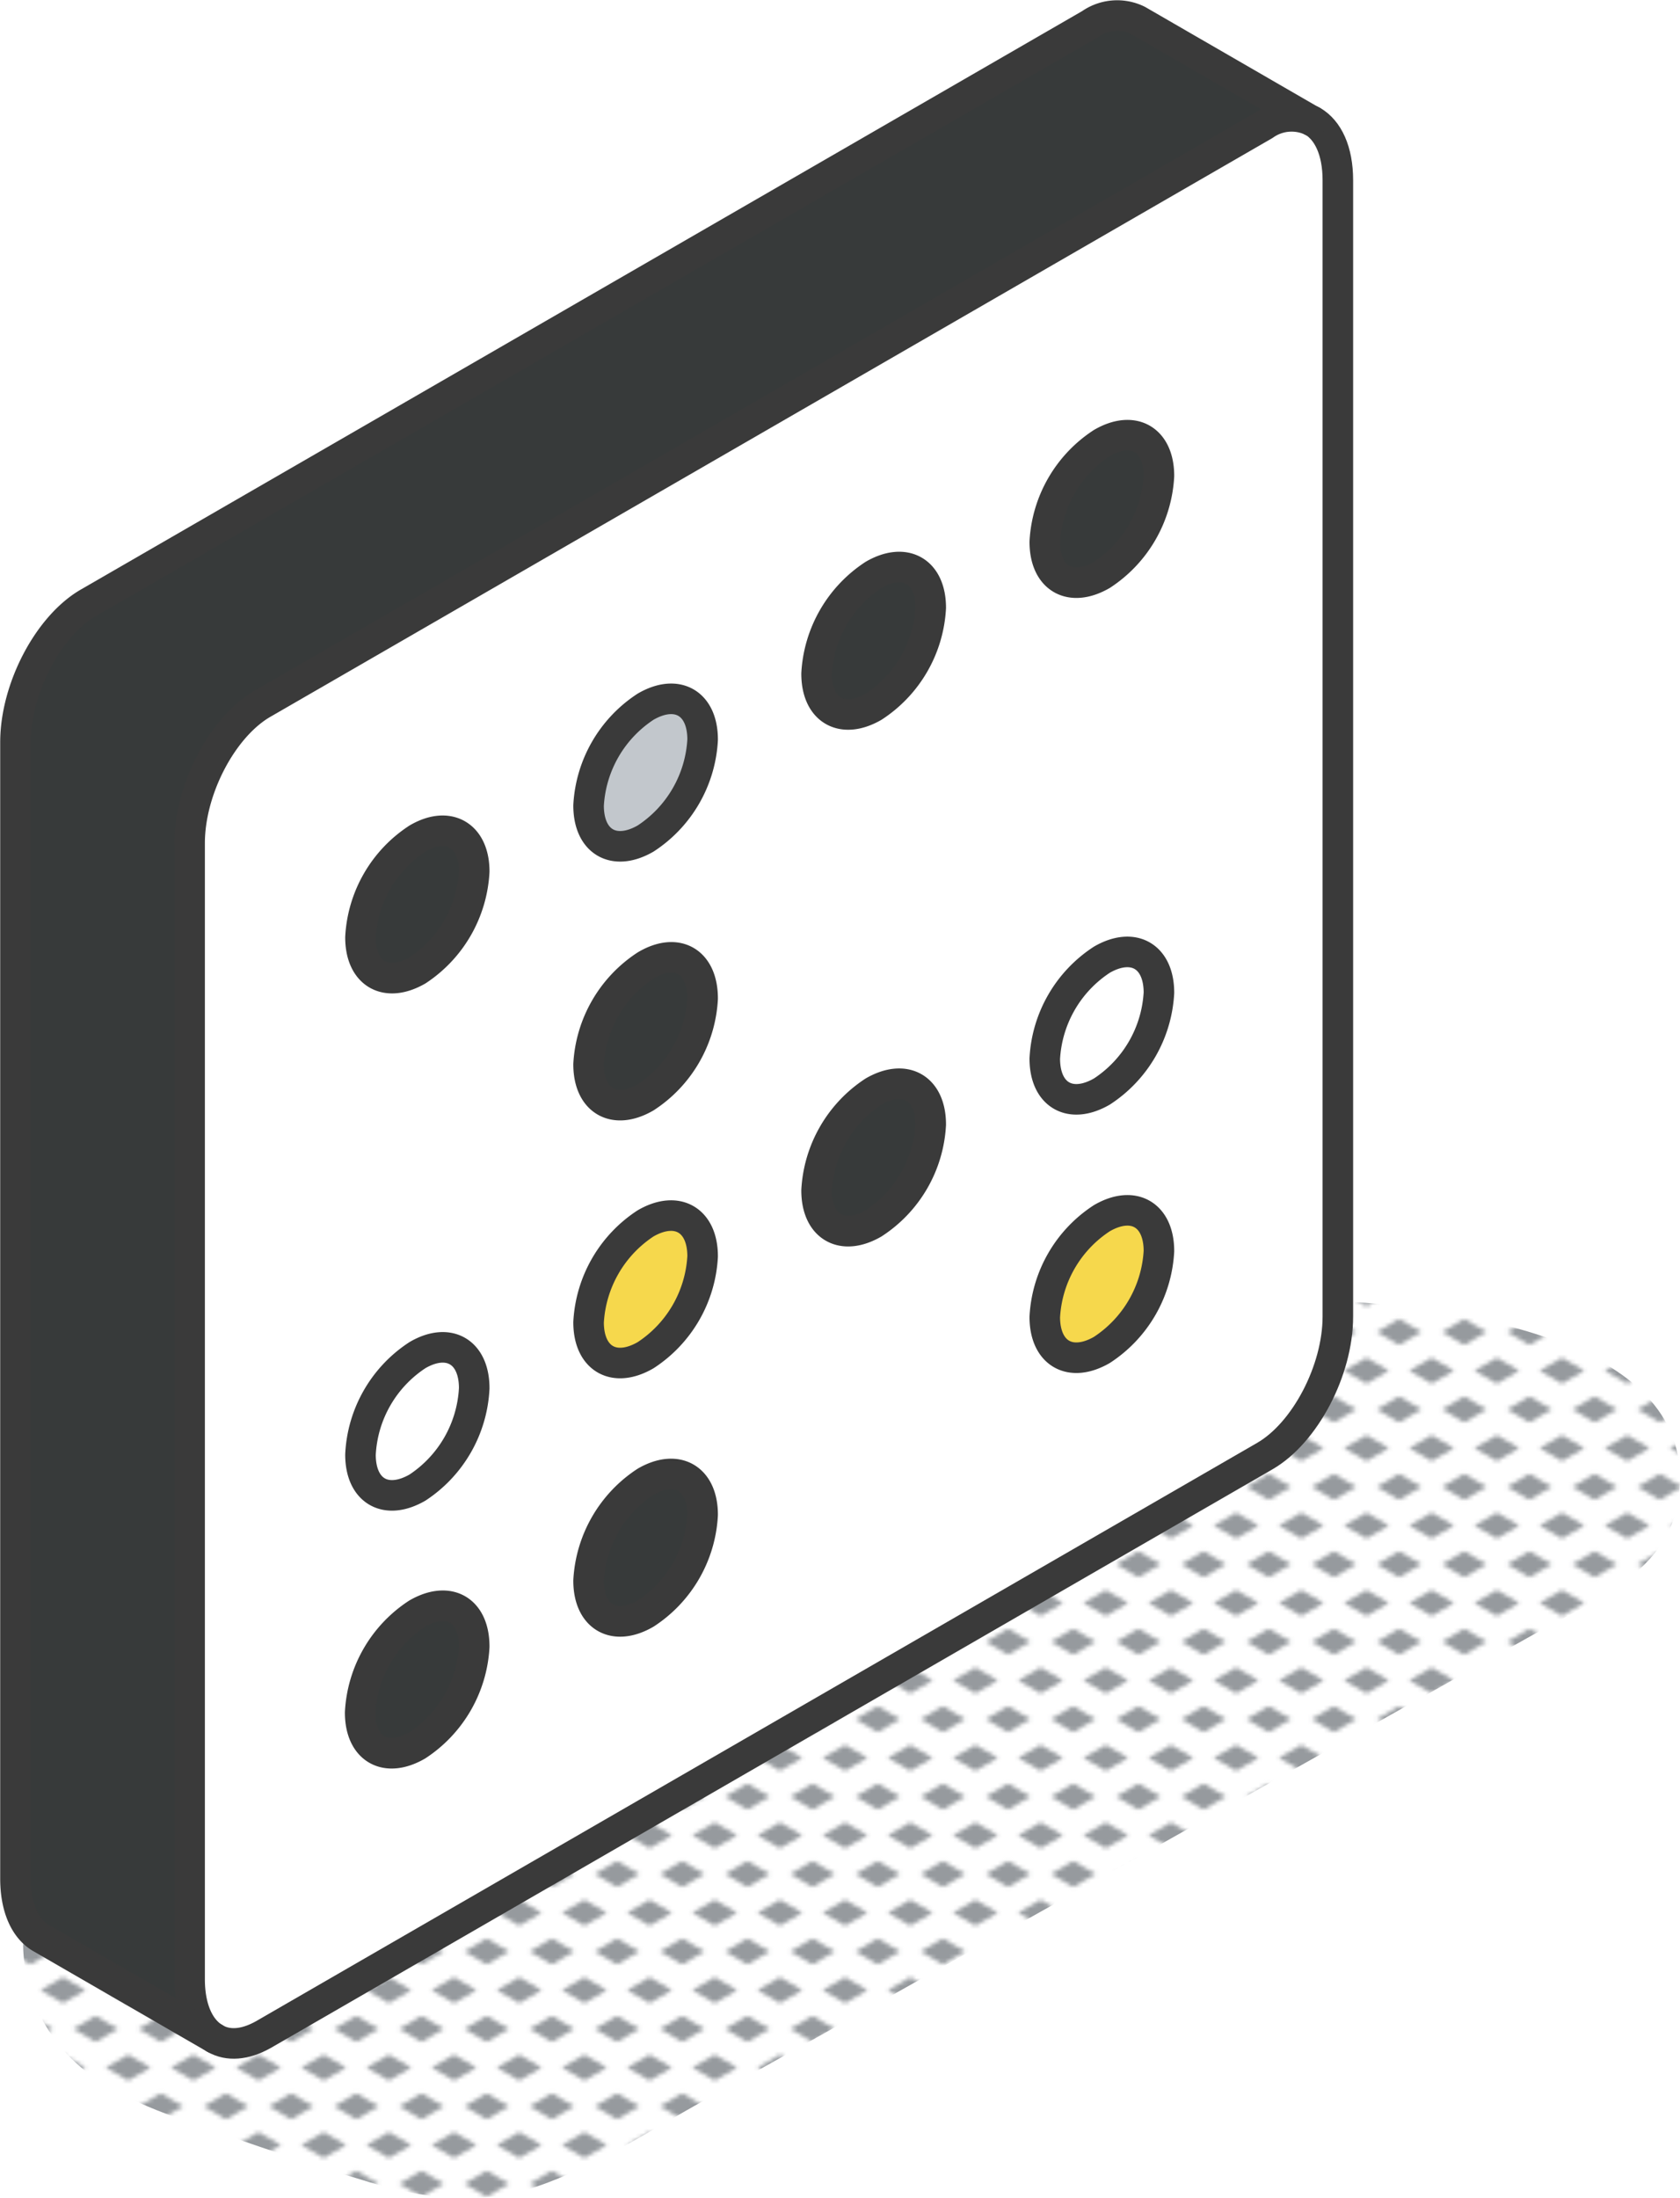
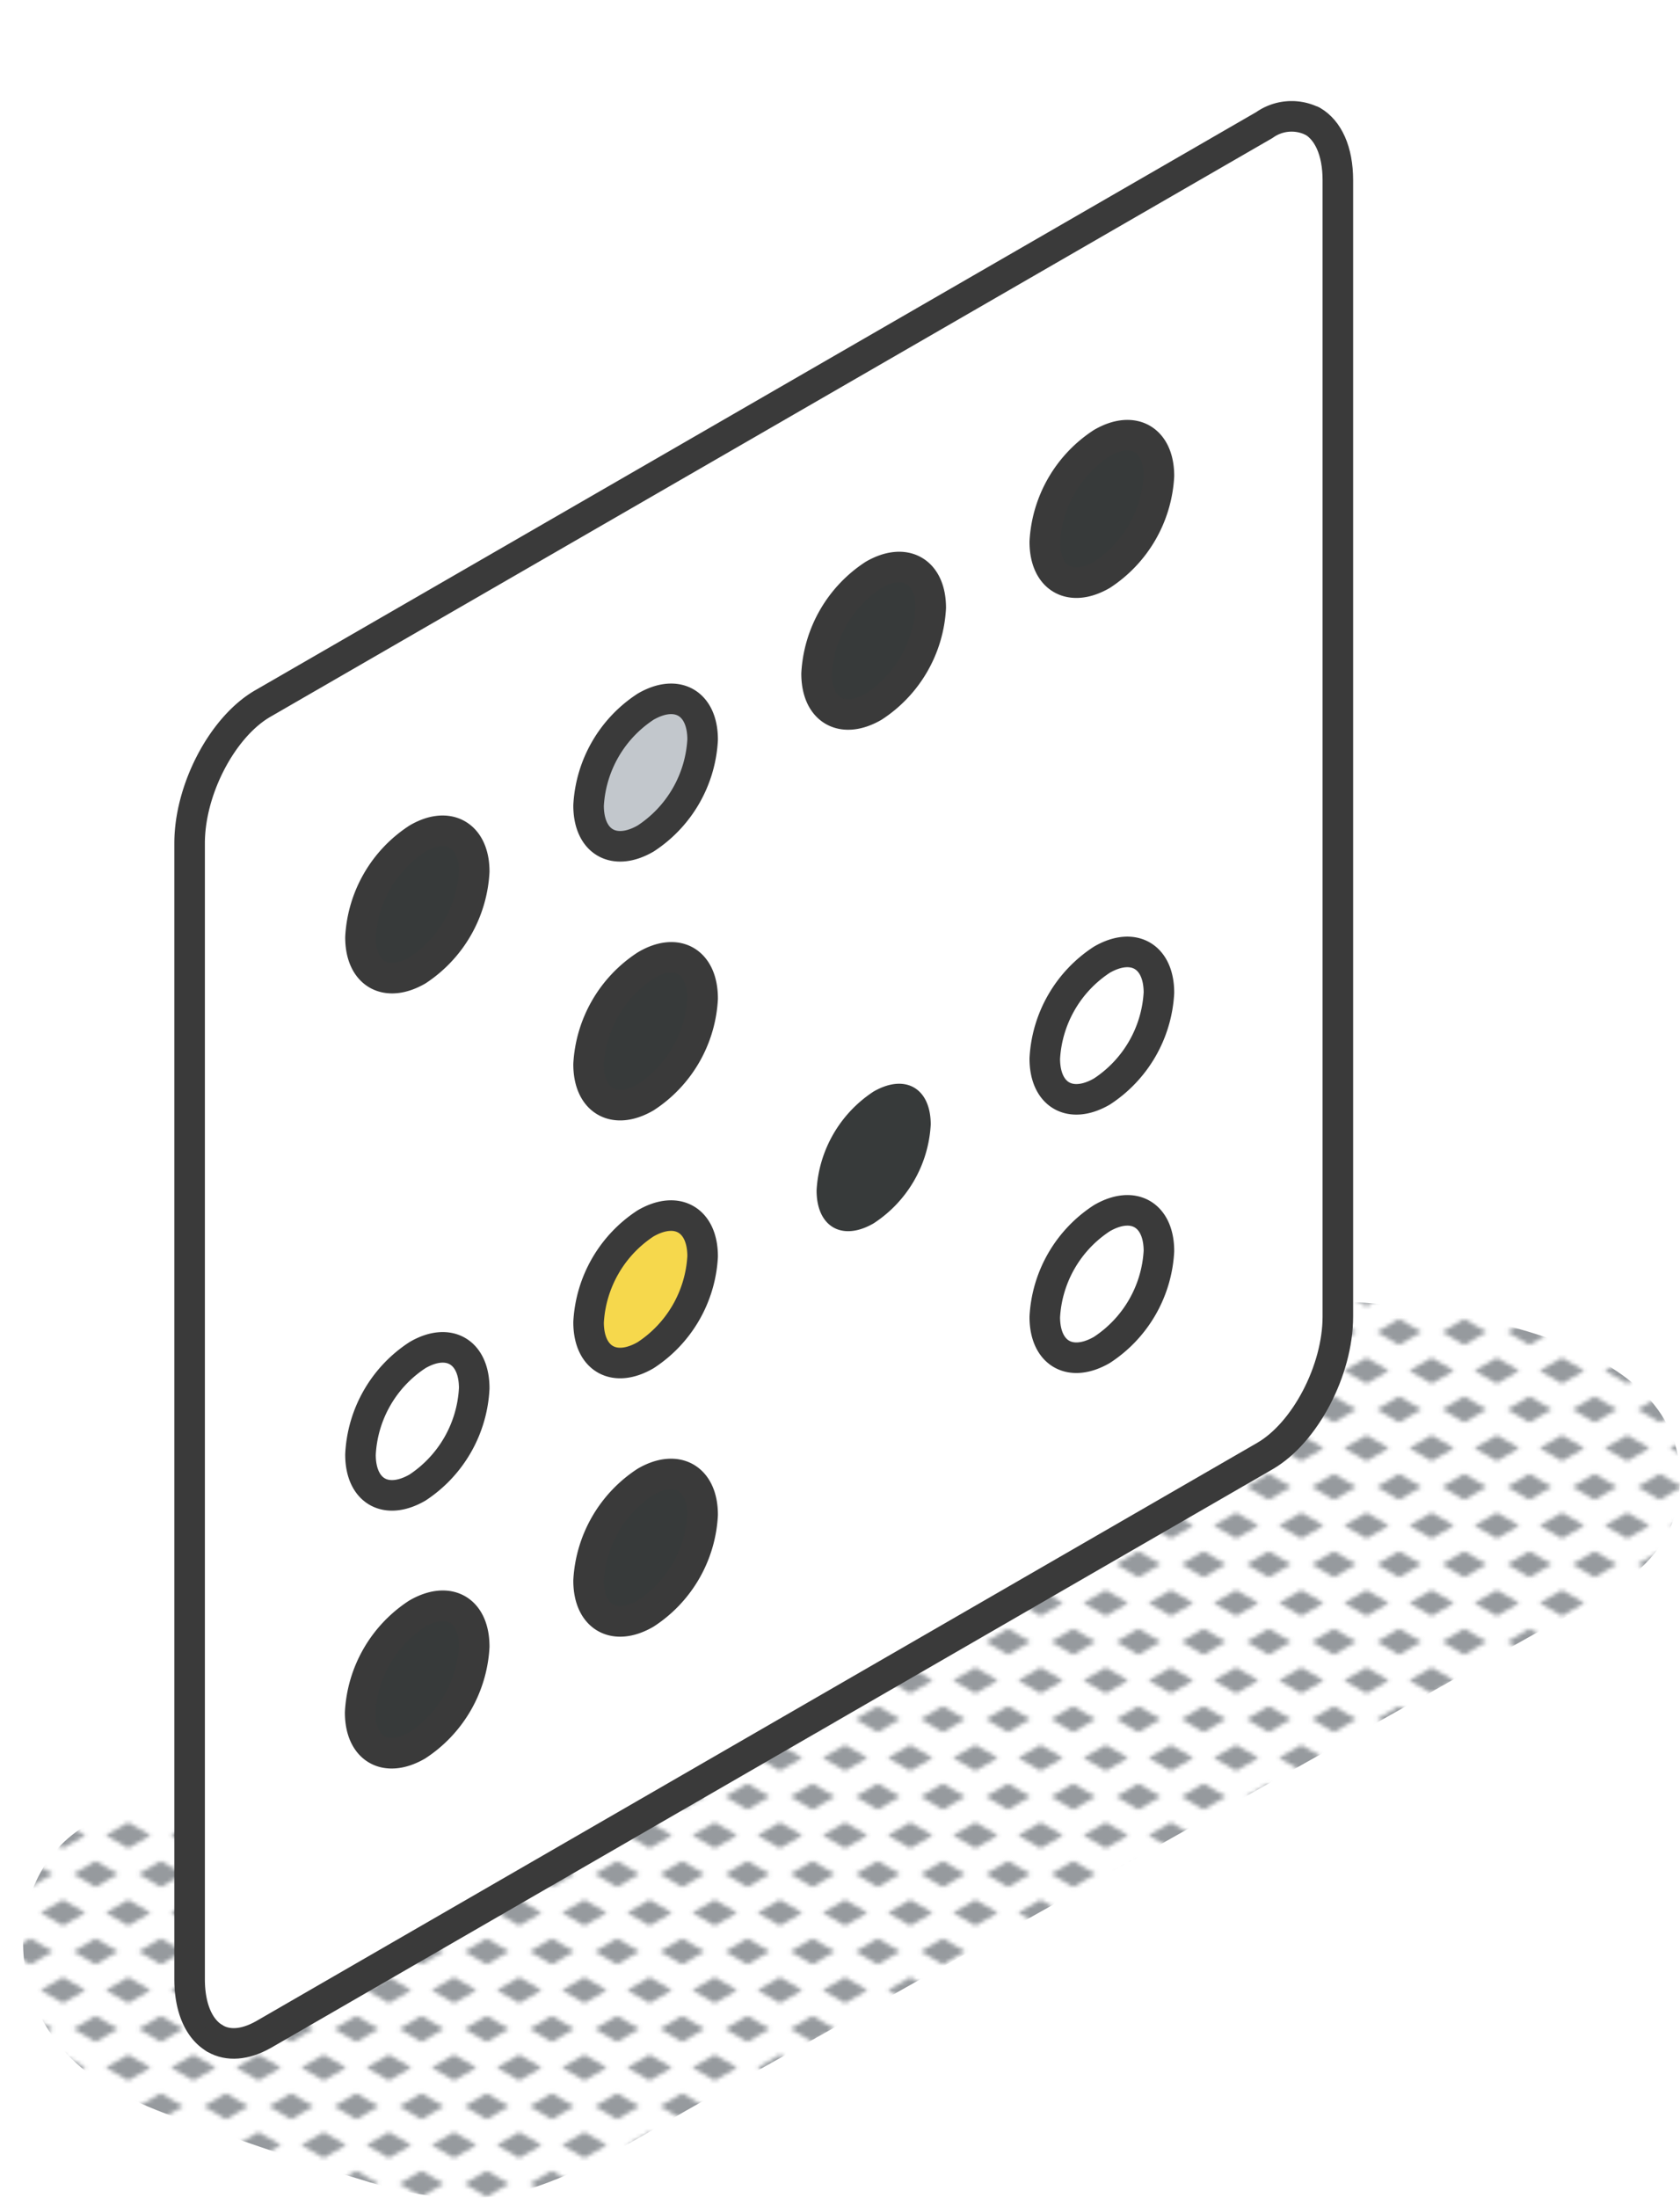
<svg xmlns="http://www.w3.org/2000/svg" viewBox="0 0 164.98 215.74">
  <defs>
    <style>.cls-1,.cls-8{fill:none;}.cls-2{fill:#969a9e;}.cls-3{fill:url(#New_Pattern_Swatch_3);}.cls-4{fill:#fff;}.cls-5{fill:#373a3a;}.cls-6{fill:#f6d84c;}.cls-7{fill:#c2c7cc;}.cls-8{stroke:#3a3a3a;stroke-linecap:round;stroke-linejoin:round;stroke-width:3px;}</style>
    <pattern id="New_Pattern_Swatch_3" data-name="New Pattern Swatch 3" width="16" height="19" patternTransform="translate(9.39 -6.07) scale(0.4)" patternUnits="userSpaceOnUse" viewBox="0 0 16 19">
      <rect class="cls-1" width="16" height="19" />
      <polygon class="cls-2" points="16 22.18 10.5 19 16 15.82 21.5 19 16 22.18" />
      <polygon class="cls-2" points="8 12.68 2.5 9.5 8 6.33 13.5 9.5 8 12.68" />
      <polygon class="cls-2" points="0 22.18 -5.5 19 0 15.82 5.5 19 0 22.18" />
      <polygon class="cls-2" points="16 3.18 10.5 0 16 -3.17 21.5 0 16 3.18" />
      <polygon class="cls-2" points="0 3.18 -5.5 0 0 -3.17 5.5 0 0 3.18" />
    </pattern>
  </defs>
  <g id="Layer_2" data-name="Layer 2">
    <g id="icons_design" data-name="icons design">
      <path class="cls-3" d="M137.74,128.26c-3.28-.4-6.59-.93-9.73.4-2.72,1.14-4.41,3.4-6.52,5.36-4,3.75-8.71,6.69-13.32,9.68-20.87,13.53-42.1,26.62-62.77,40.47-3.78-.52-7.89.87-9.59,4.42-.67,1.4-1.33,2.79-1.86,4.22-2.05-.59-4.11-1.18-6.18-1.74-2.42-.66-4.88-1.25-7.25-2.07-.39-.14-1.4-.51-1.74-.65,4.07-4.58-1.21-12.27-7.11-10.58C1.06,180.81-.4,194,6.43,201.44c3.54,3.88,8.66,5.63,13.47,7.32,5.43,1.9,10.88,3.76,16.39,5.42s11,2.3,16.44.42c5.82-2,11.19-5.55,16.54-8.52C80.44,199.9,146,163,150.9,160.25c5.65-3.17,13-6,13.95-13.28C166.72,133.11,147.84,129.49,137.74,128.26Zm-119,60.07c-.08,0-.1-.05,0,0C16.59,187.76,19.38,187.23,18.74,188.33Z" />
      <path class="cls-4" d="M131.38,17.69V129.22c0,5.27-3.22,11.41-7.17,13.69l-98.38,56.8c-1.8,1-3.43,1.1-4.69.38L21,200c-1.46-.91-2.38-2.92-2.38-5.75V82.76c0-5.28,3.21-11.4,7.17-13.7l98.38-56.79a4.61,4.61,0,0,1,4.57-.44l.11.06C130.41,12.77,131.38,14.79,131.38,17.69ZM108.21,56.42a12.4,12.4,0,0,0,5.6-9.71c0-3.57-2.51-5-5.6-3.23a12.38,12.38,0,0,0-5.61,9.7C102.6,56.76,105.11,58.21,108.21,56.42Zm0,50.71a12.38,12.38,0,0,0,5.6-9.7c0-3.57-2.51-5-5.6-3.24a12.38,12.38,0,0,0-5.61,9.71C102.6,107.47,105.11,108.92,108.21,107.13Zm0,25.36a12.38,12.38,0,0,0,5.6-9.7c0-3.57-2.51-5-5.6-3.23a12.36,12.36,0,0,0-5.61,9.7C102.6,132.83,105.11,134.28,108.21,132.49ZM85.79,69.36a12.38,12.38,0,0,0,5.61-9.71c0-3.57-2.51-5-5.61-3.23a12.4,12.4,0,0,0-5.6,9.7C80.19,69.7,82.7,71.14,85.79,69.36Zm0,50.71a12.36,12.36,0,0,0,5.61-9.7c0-3.58-2.51-5-5.61-3.24a12.4,12.4,0,0,0-5.6,9.71C80.19,120.41,82.7,121.86,85.79,120.07ZM63.38,82.3A12.37,12.37,0,0,0,69,72.59c0-3.57-2.5-5-5.6-3.23a12.38,12.38,0,0,0-5.6,9.7C57.78,82.64,60.29,84.08,63.38,82.3Zm0,25.35A12.35,12.35,0,0,0,69,98c0-3.58-2.5-5-5.6-3.24a12.41,12.41,0,0,0-5.6,9.7C57.78,108,60.29,109.44,63.38,107.65Zm0,25.36a12.37,12.37,0,0,0,5.6-9.7c0-3.58-2.5-5-5.6-3.24a12.4,12.4,0,0,0-5.6,9.71C57.78,133.35,60.29,134.8,63.38,133Zm0,25.36a12.35,12.35,0,0,0,5.6-9.7c0-3.58-2.5-5-5.6-3.24a12.4,12.4,0,0,0-5.6,9.71C57.78,158.71,60.29,160.16,63.38,158.37ZM41,95.24a12.41,12.41,0,0,0,5.6-9.71c0-3.57-2.51-5-5.6-3.23a12.35,12.35,0,0,0-5.6,9.7C35.37,95.57,37.87,97,41,95.24ZM41,146a12.4,12.4,0,0,0,5.6-9.7c0-3.58-2.51-5-5.6-3.24a12.37,12.37,0,0,0-5.6,9.71C35.37,146.29,37.87,147.74,41,146Zm0,25.36a12.4,12.4,0,0,0,5.6-9.7c0-3.58-2.51-5-5.6-3.24a12.37,12.37,0,0,0-5.6,9.71C35.37,171.65,37.87,173.1,41,171.31Z" />
-       <path class="cls-5" d="M111.74,2l17,9.85a4.61,4.61,0,0,0-4.57.44L25.83,69.06c-4,2.3-7.17,8.42-7.17,13.7V194.29c0,2.83.92,4.84,2.38,5.75L4,190.19c-1.51-.88-2.48-2.91-2.48-5.8V72.85c0-5.27,3.22-11.41,7.17-13.69l98.38-56.8A4.59,4.59,0,0,1,111.74,2Z" />
      <path class="cls-5" d="M113.81,46.71a12.4,12.4,0,0,1-5.6,9.71c-3.1,1.79-5.61.34-5.61-3.24a12.38,12.38,0,0,1,5.61-9.7C111.3,41.69,113.81,43.14,113.81,46.71Z" />
      <path class="cls-4" d="M113.81,97.43a12.38,12.38,0,0,1-5.6,9.7c-3.1,1.79-5.61.34-5.61-3.23a12.38,12.38,0,0,1,5.61-9.71C111.3,92.41,113.81,93.86,113.81,97.43Z" />
-       <path class="cls-6" d="M113.81,122.79a12.38,12.38,0,0,1-5.6,9.7c-3.1,1.79-5.61.34-5.61-3.23a12.36,12.36,0,0,1,5.61-9.7C111.3,117.77,113.81,119.22,113.81,122.79Z" />
      <path class="cls-5" d="M91.4,59.65a12.38,12.38,0,0,1-5.61,9.71c-3.09,1.78-5.6.34-5.6-3.24a12.4,12.4,0,0,1,5.6-9.7C88.89,54.63,91.4,56.08,91.4,59.65Z" />
      <path class="cls-5" d="M91.4,110.37a12.36,12.36,0,0,1-5.61,9.7c-3.09,1.79-5.6.34-5.6-3.23a12.4,12.4,0,0,1,5.6-9.71C88.89,105.35,91.4,106.79,91.4,110.37Z" />
      <path class="cls-7" d="M69,72.59a12.37,12.37,0,0,1-5.6,9.71c-3.09,1.78-5.6.34-5.6-3.24a12.38,12.38,0,0,1,5.6-9.7C66.48,67.57,69,69,69,72.59Z" />
      <path class="cls-5" d="M69,98a12.35,12.35,0,0,1-5.6,9.7c-3.09,1.79-5.6.34-5.6-3.24a12.41,12.41,0,0,1,5.6-9.7C66.48,92.92,69,94.37,69,98Z" />
      <path class="cls-6" d="M69,123.31a12.37,12.37,0,0,1-5.6,9.7c-3.09,1.79-5.6.34-5.6-3.23a12.4,12.4,0,0,1,5.6-9.71C66.48,118.29,69,119.73,69,123.31Z" />
      <path class="cls-5" d="M69,148.67a12.35,12.35,0,0,1-5.6,9.7c-3.09,1.79-5.6.34-5.6-3.23a12.4,12.4,0,0,1,5.6-9.71C66.48,143.65,69,145.09,69,148.67Z" />
      <path class="cls-5" d="M46.57,85.53A12.41,12.41,0,0,1,41,95.24c-3.1,1.78-5.6.33-5.6-3.24A12.35,12.35,0,0,1,41,82.3C44.06,80.51,46.57,82,46.57,85.53Z" />
      <path class="cls-4" d="M46.57,136.25A12.4,12.4,0,0,1,41,146c-3.1,1.79-5.6.34-5.6-3.23A12.37,12.37,0,0,1,41,133C44.06,131.22,46.57,132.67,46.57,136.25Z" />
      <path class="cls-5" d="M46.57,161.61a12.4,12.4,0,0,1-5.6,9.7c-3.1,1.79-5.6.34-5.6-3.23a12.37,12.37,0,0,1,5.6-9.71C44.06,156.59,46.57,158,46.57,161.61Z" />
      <path class="cls-8" d="M21,200c-1.46-.91-2.38-2.92-2.38-5.75V82.76c0-5.28,3.21-11.4,7.17-13.7l98.38-56.79a4.61,4.61,0,0,1,4.57-.44" />
      <path class="cls-8" d="M128.89,11.89c1.52.88,2.49,2.9,2.49,5.8V129.22c0,5.27-3.22,11.41-7.17,13.69l-98.38,56.8c-1.8,1-3.43,1.1-4.69.38" />
-       <path class="cls-8" d="M21.14,200.09,4,190.19c-1.51-.88-2.48-2.91-2.48-5.8V72.85c0-5.27,3.22-11.41,7.17-13.69l98.38-56.8A4.59,4.59,0,0,1,111.74,2l17.15,9.91" />
      <path class="cls-8" d="M46.57,85.53A12.41,12.41,0,0,1,41,95.24c-3.1,1.78-5.6.33-5.6-3.24A12.35,12.35,0,0,1,41,82.3C44.06,80.51,46.57,82,46.57,85.53Z" />
      <path class="cls-8" d="M69,72.59a12.37,12.37,0,0,1-5.6,9.71c-3.09,1.78-5.6.34-5.6-3.24a12.38,12.38,0,0,1,5.6-9.7C66.48,67.57,69,69,69,72.59Z" />
      <path class="cls-8" d="M91.4,59.65a12.38,12.38,0,0,1-5.61,9.71c-3.09,1.78-5.6.34-5.6-3.24a12.4,12.4,0,0,1,5.6-9.7C88.89,54.63,91.4,56.08,91.4,59.65Z" />
      <path class="cls-8" d="M113.81,46.71a12.4,12.4,0,0,1-5.6,9.71c-3.1,1.79-5.61.34-5.61-3.24a12.38,12.38,0,0,1,5.61-9.7C111.3,41.69,113.81,43.14,113.81,46.71Z" />
      <path class="cls-8" d="M69,98a12.35,12.35,0,0,1-5.6,9.7c-3.09,1.79-5.6.34-5.6-3.24a12.41,12.41,0,0,1,5.6-9.7C66.48,92.92,69,94.37,69,98Z" />
      <path class="cls-8" d="M46.57,136.25A12.4,12.4,0,0,1,41,146c-3.1,1.79-5.6.34-5.6-3.23A12.37,12.37,0,0,1,41,133C44.06,131.22,46.57,132.67,46.57,136.25Z" />
      <path class="cls-8" d="M69,123.31a12.37,12.37,0,0,1-5.6,9.7c-3.09,1.79-5.6.34-5.6-3.23a12.4,12.4,0,0,1,5.6-9.71C66.48,118.29,69,119.73,69,123.31Z" />
-       <path class="cls-8" d="M91.4,110.37a12.36,12.36,0,0,1-5.61,9.7c-3.09,1.79-5.6.34-5.6-3.23a12.4,12.4,0,0,1,5.6-9.71C88.89,105.35,91.4,106.79,91.4,110.37Z" />
      <path class="cls-8" d="M113.81,97.43a12.38,12.38,0,0,1-5.6,9.7c-3.1,1.79-5.61.34-5.61-3.23a12.38,12.38,0,0,1,5.61-9.71C111.3,92.41,113.81,93.86,113.81,97.43Z" />
      <path class="cls-8" d="M46.57,161.61a12.4,12.4,0,0,1-5.6,9.7c-3.1,1.79-5.6.34-5.6-3.23a12.37,12.37,0,0,1,5.6-9.71C44.06,156.59,46.57,158,46.57,161.61Z" />
      <path class="cls-8" d="M69,148.67a12.35,12.35,0,0,1-5.6,9.7c-3.09,1.79-5.6.34-5.6-3.23a12.4,12.4,0,0,1,5.6-9.71C66.48,143.65,69,145.09,69,148.67Z" />
      <path class="cls-8" d="M113.81,122.79a12.38,12.38,0,0,1-5.6,9.7c-3.1,1.79-5.61.34-5.61-3.23a12.36,12.36,0,0,1,5.61-9.7C111.3,117.77,113.81,119.22,113.81,122.79Z" />
    </g>
  </g>
</svg>